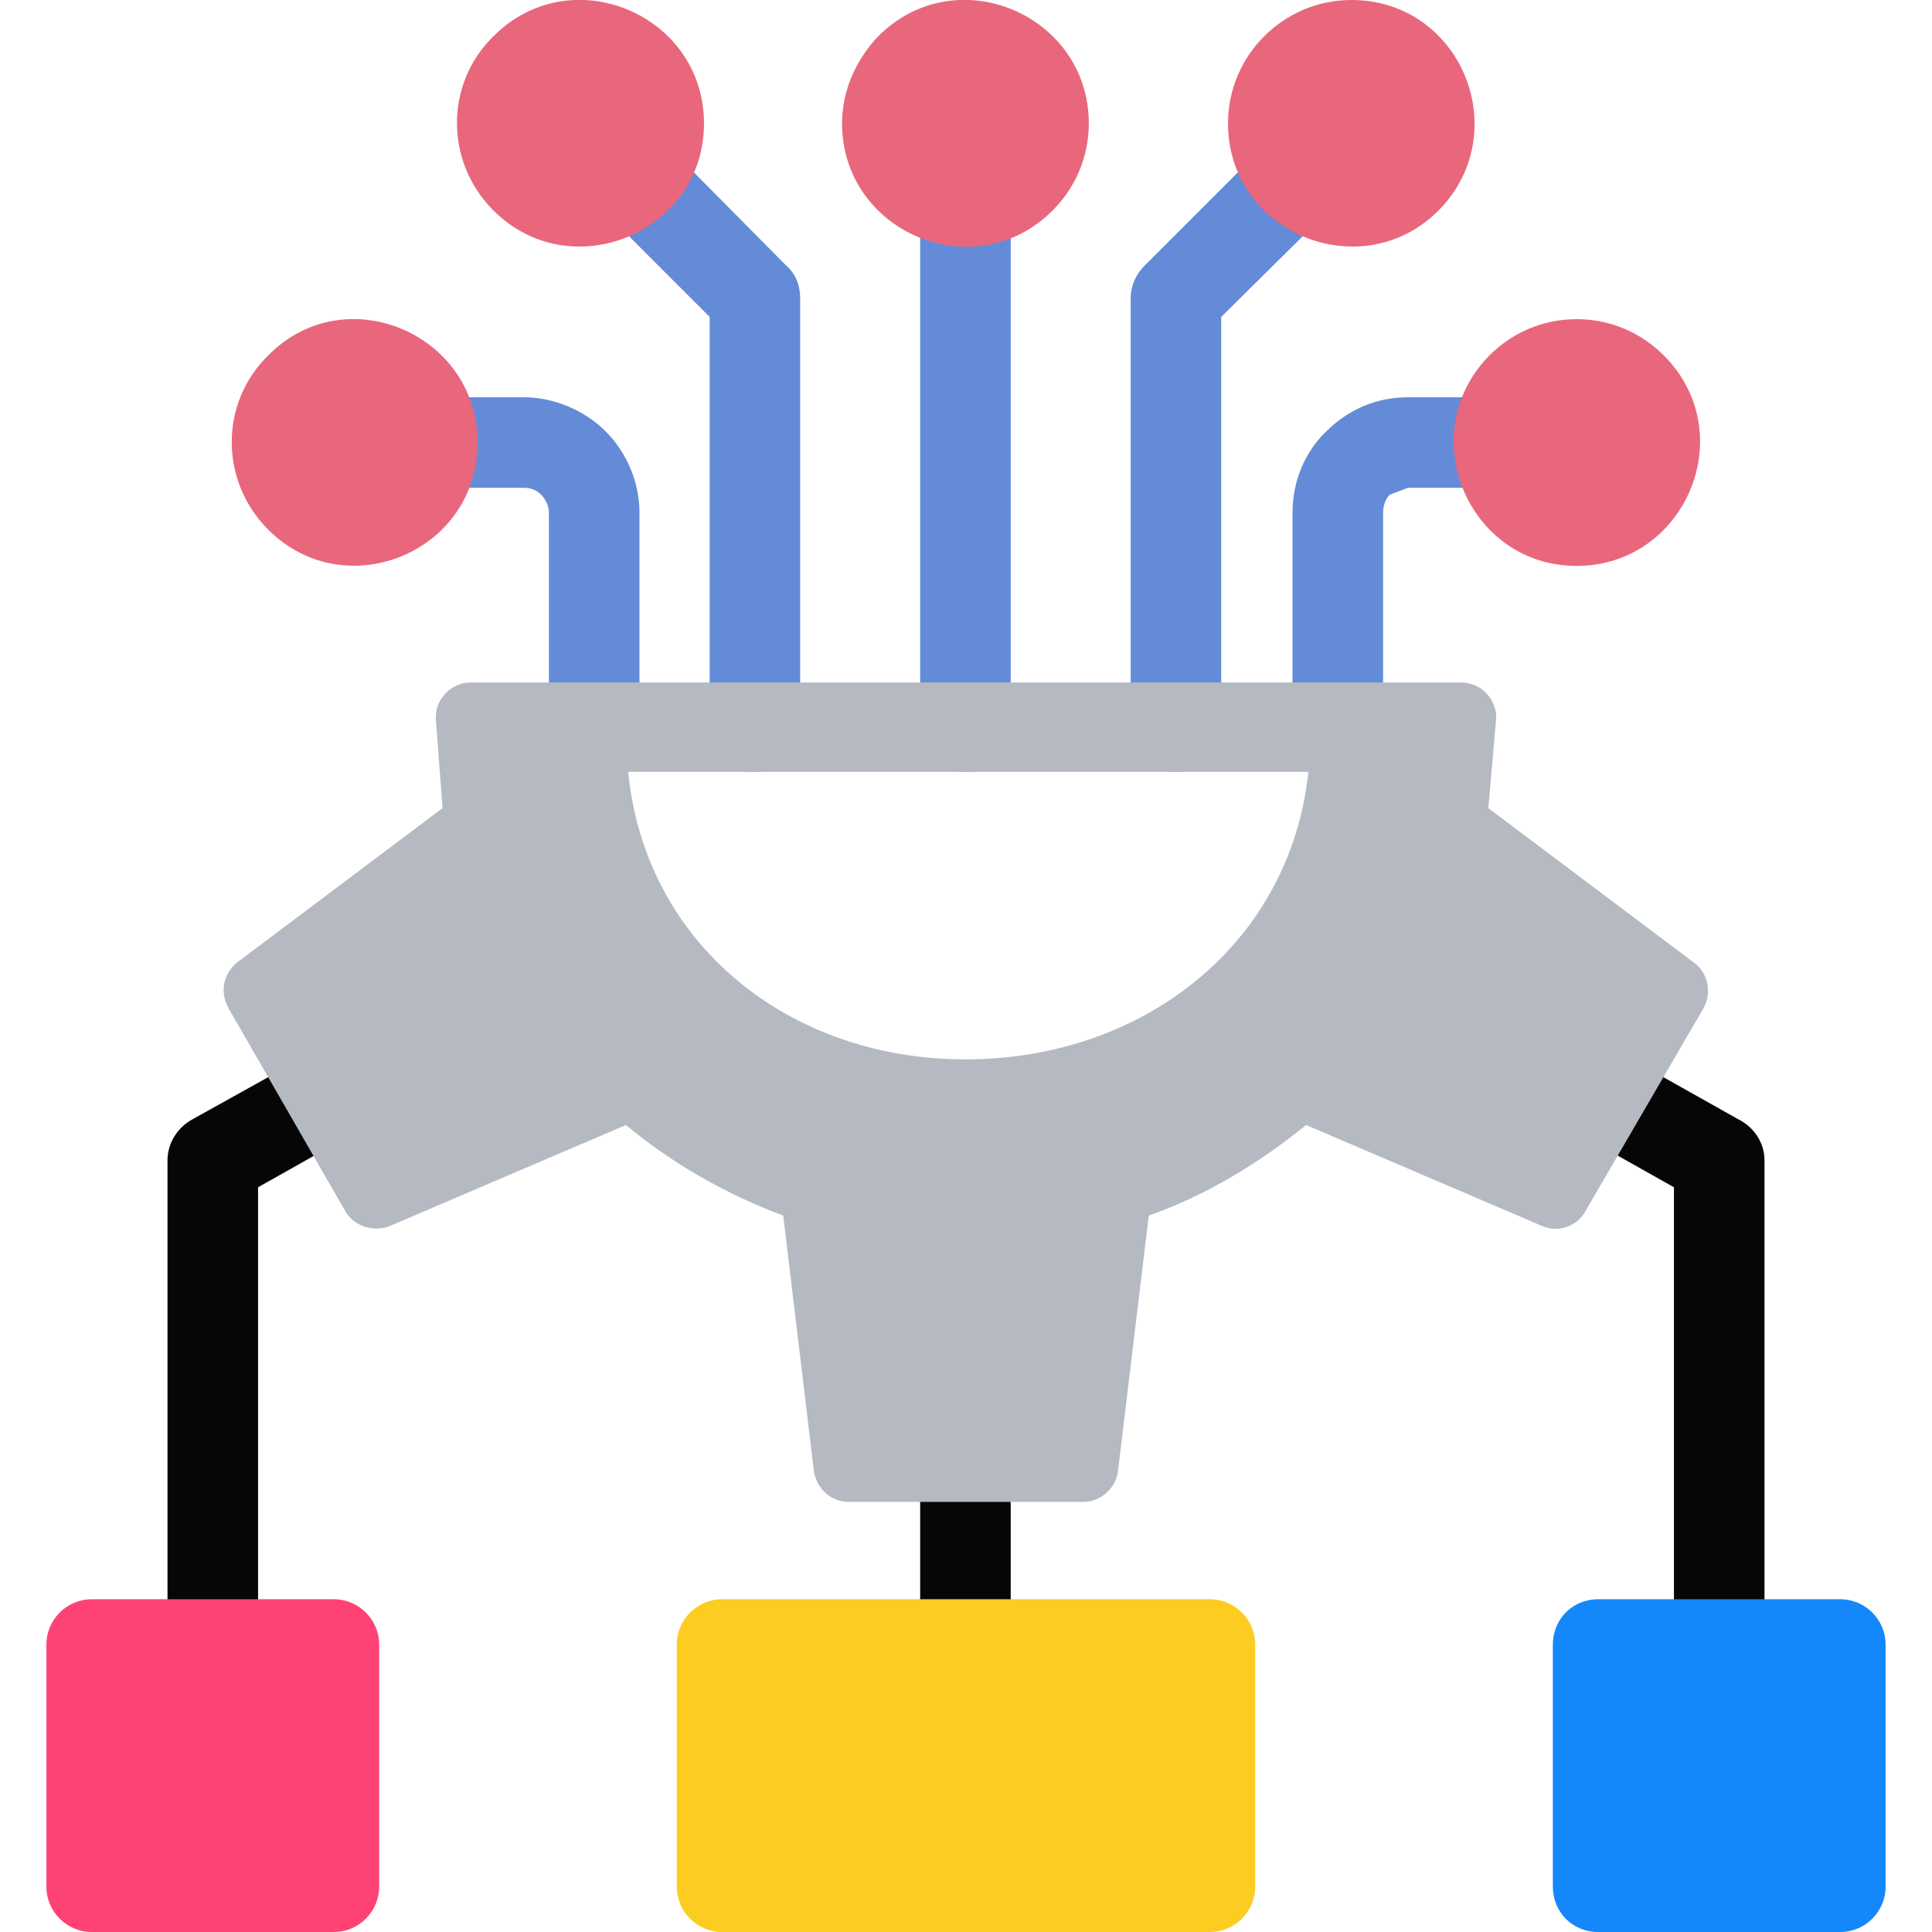
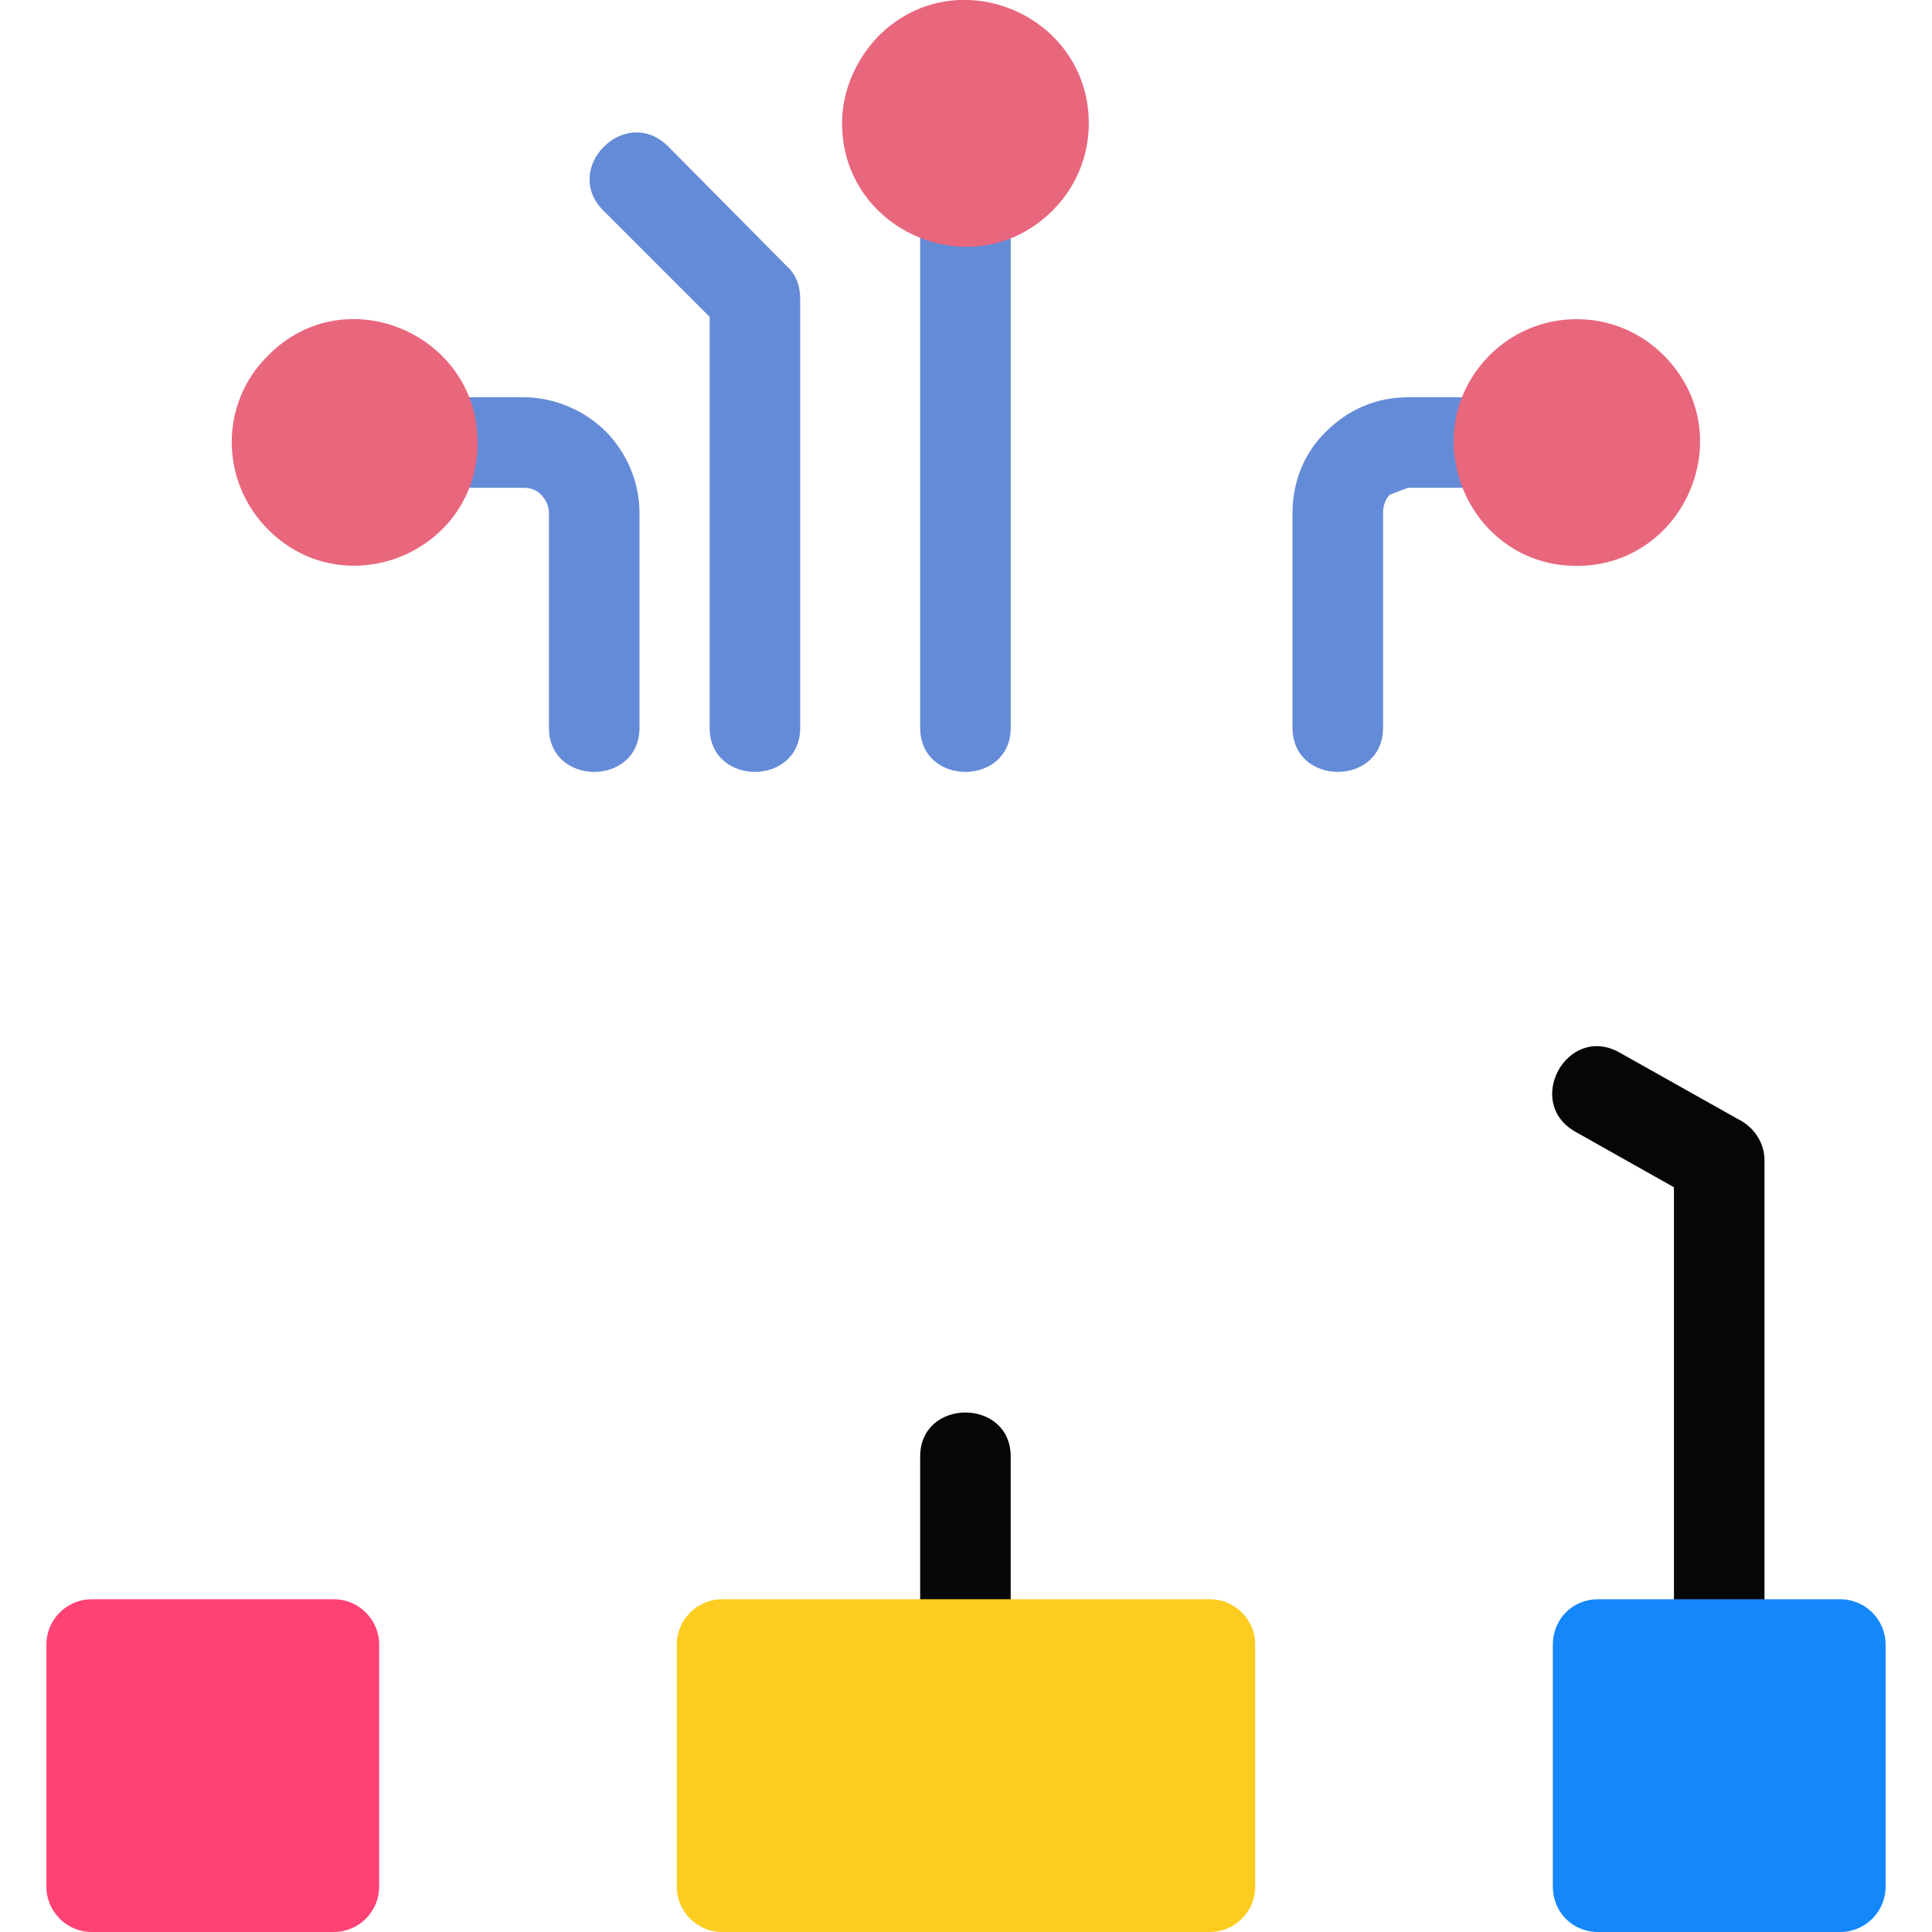
<svg xmlns="http://www.w3.org/2000/svg" clip-rule="evenodd" fill-rule="evenodd" height="512" image-rendering="optimizeQuality" shape-rendering="geometricPrecision" text-rendering="geometricPrecision" viewBox="0 0 1707 1707" width="512">
  <g id="Layer_x0020_1">
    <g fill-rule="nonzero">
      <path d="m1324 351c53 0 53 80 0 80h-80l-16 6c-4 4-6 10-6 16v190c0 52-80 52-80 0v-190c0-28 11-54 30-72 19-19 44-30 72-30z" fill="#648bd7" />
      <path d="m382 431c-52 0-52-80 0-80h81c27 0 54 12 72 30 18 18 30 44 30 72v190c0 52-80 52-80 0v-190c0-6-3-12-7-16-4-4-9-6-15-6z" fill="#648bd7" />
      <path d="m893 643c0 52-80 52-80 0v-465c0-53 80-53 80 0z" fill="#648bd7" />
      <path d="m776 32c69-69 186-19 186 77 0 30-12 57-32 77-69 69-186 19-186-77 0-30 13-57 32-77z" fill="#e8677d" />
      <path d="m707 643c0 52-80 52-80 0v-363l-94-94c-37-37 19-94 57-57l105 106c8 7 12 17 12 29z" fill="#648bd7" />
-       <path d="m436 32c69-69 186-19 186 77 0 97-118 145-186 77-43-43-43-112 0-154z" fill="#e8677d" />
-       <path d="m1079 643c0 52-80 52-80 0v-379c0-12 5-22 12-29l106-106c37-37 94 20 57 57l-95 94z" fill="#648bd7" />
-       <path d="m1194 0c97 0 145 117 77 186-68 68-186 20-186-77 0-60 49-109 109-109z" fill="#e8677d" />
+       <path d="m436 32z" fill="#e8677d" />
      <path d="m1393 282c30 0 57 12 77 32 69 69 19 186-77 186s-145-117-77-186c20-20 47-32 77-32z" fill="#e8677d" />
      <path d="m237 314c68-69 185-19 185 77 0 97-117 145-185 77-43-43-43-112 0-154z" fill="#e8677d" />
-       <path d="m228 1453c0 53-80 53-80 0v-428c0-15 9-29 22-36l106-59c45-26 85 44 39 70l-87 49z" fill="#060606" />
      <path d="m1559 1453c0 53-80 53-80 0v-404l-87-49c-46-26-7-96 39-70l105 59c14 7 23 21 23 36z" fill="#060606" />
      <path d="m813 1287c0-52 80-52 80 0v166c0 53-80 53-80 0z" fill="#060606" />
    </g>
-     <path d="m750 1327h207c16 0 30-13 31-29l27-224c51-18 97-46 139-80l208 89c15 7 33 0 40-15l103-177c8-14 4-32-9-41l-181-136 7-80c0-17-14-31-31-31h-5-162-542-131-35c-17 0-31 14-31 31l6 80-181 136c-13 10-16 27-8 41l103 179c8 14 26 19 40 13l208-89c41 34 88 61 139 80l27 225c2 16 15 28 31 28zm406-645c-16 152-146 254-303 254-156 0-283-102-298-254z" fill="#b5bac2" />
    <path d="m81 1413h214c22 0 40 18 40 40v214c0 22-18 40-40 40h-214c-22 0-40-18-40-40v-214c0-22 18-40 40-40z" fill="#ff4274" fill-rule="nonzero" />
    <path d="m1412 1413h214c22 0 40 18 40 40v214c0 22-18 40-40 40h-214c-23 0-40-18-40-40v-214c0-22 17-40 40-40z" fill="#1487fa" fill-rule="nonzero" />
    <path d="m638 1413h431c22 0 40 18 40 40v214c0 22-18 40-40 40h-431c-22 0-40-18-40-40v-214c0-22 18-40 40-40z" fill="#fccc20" fill-rule="nonzero" />
  </g>
</svg>